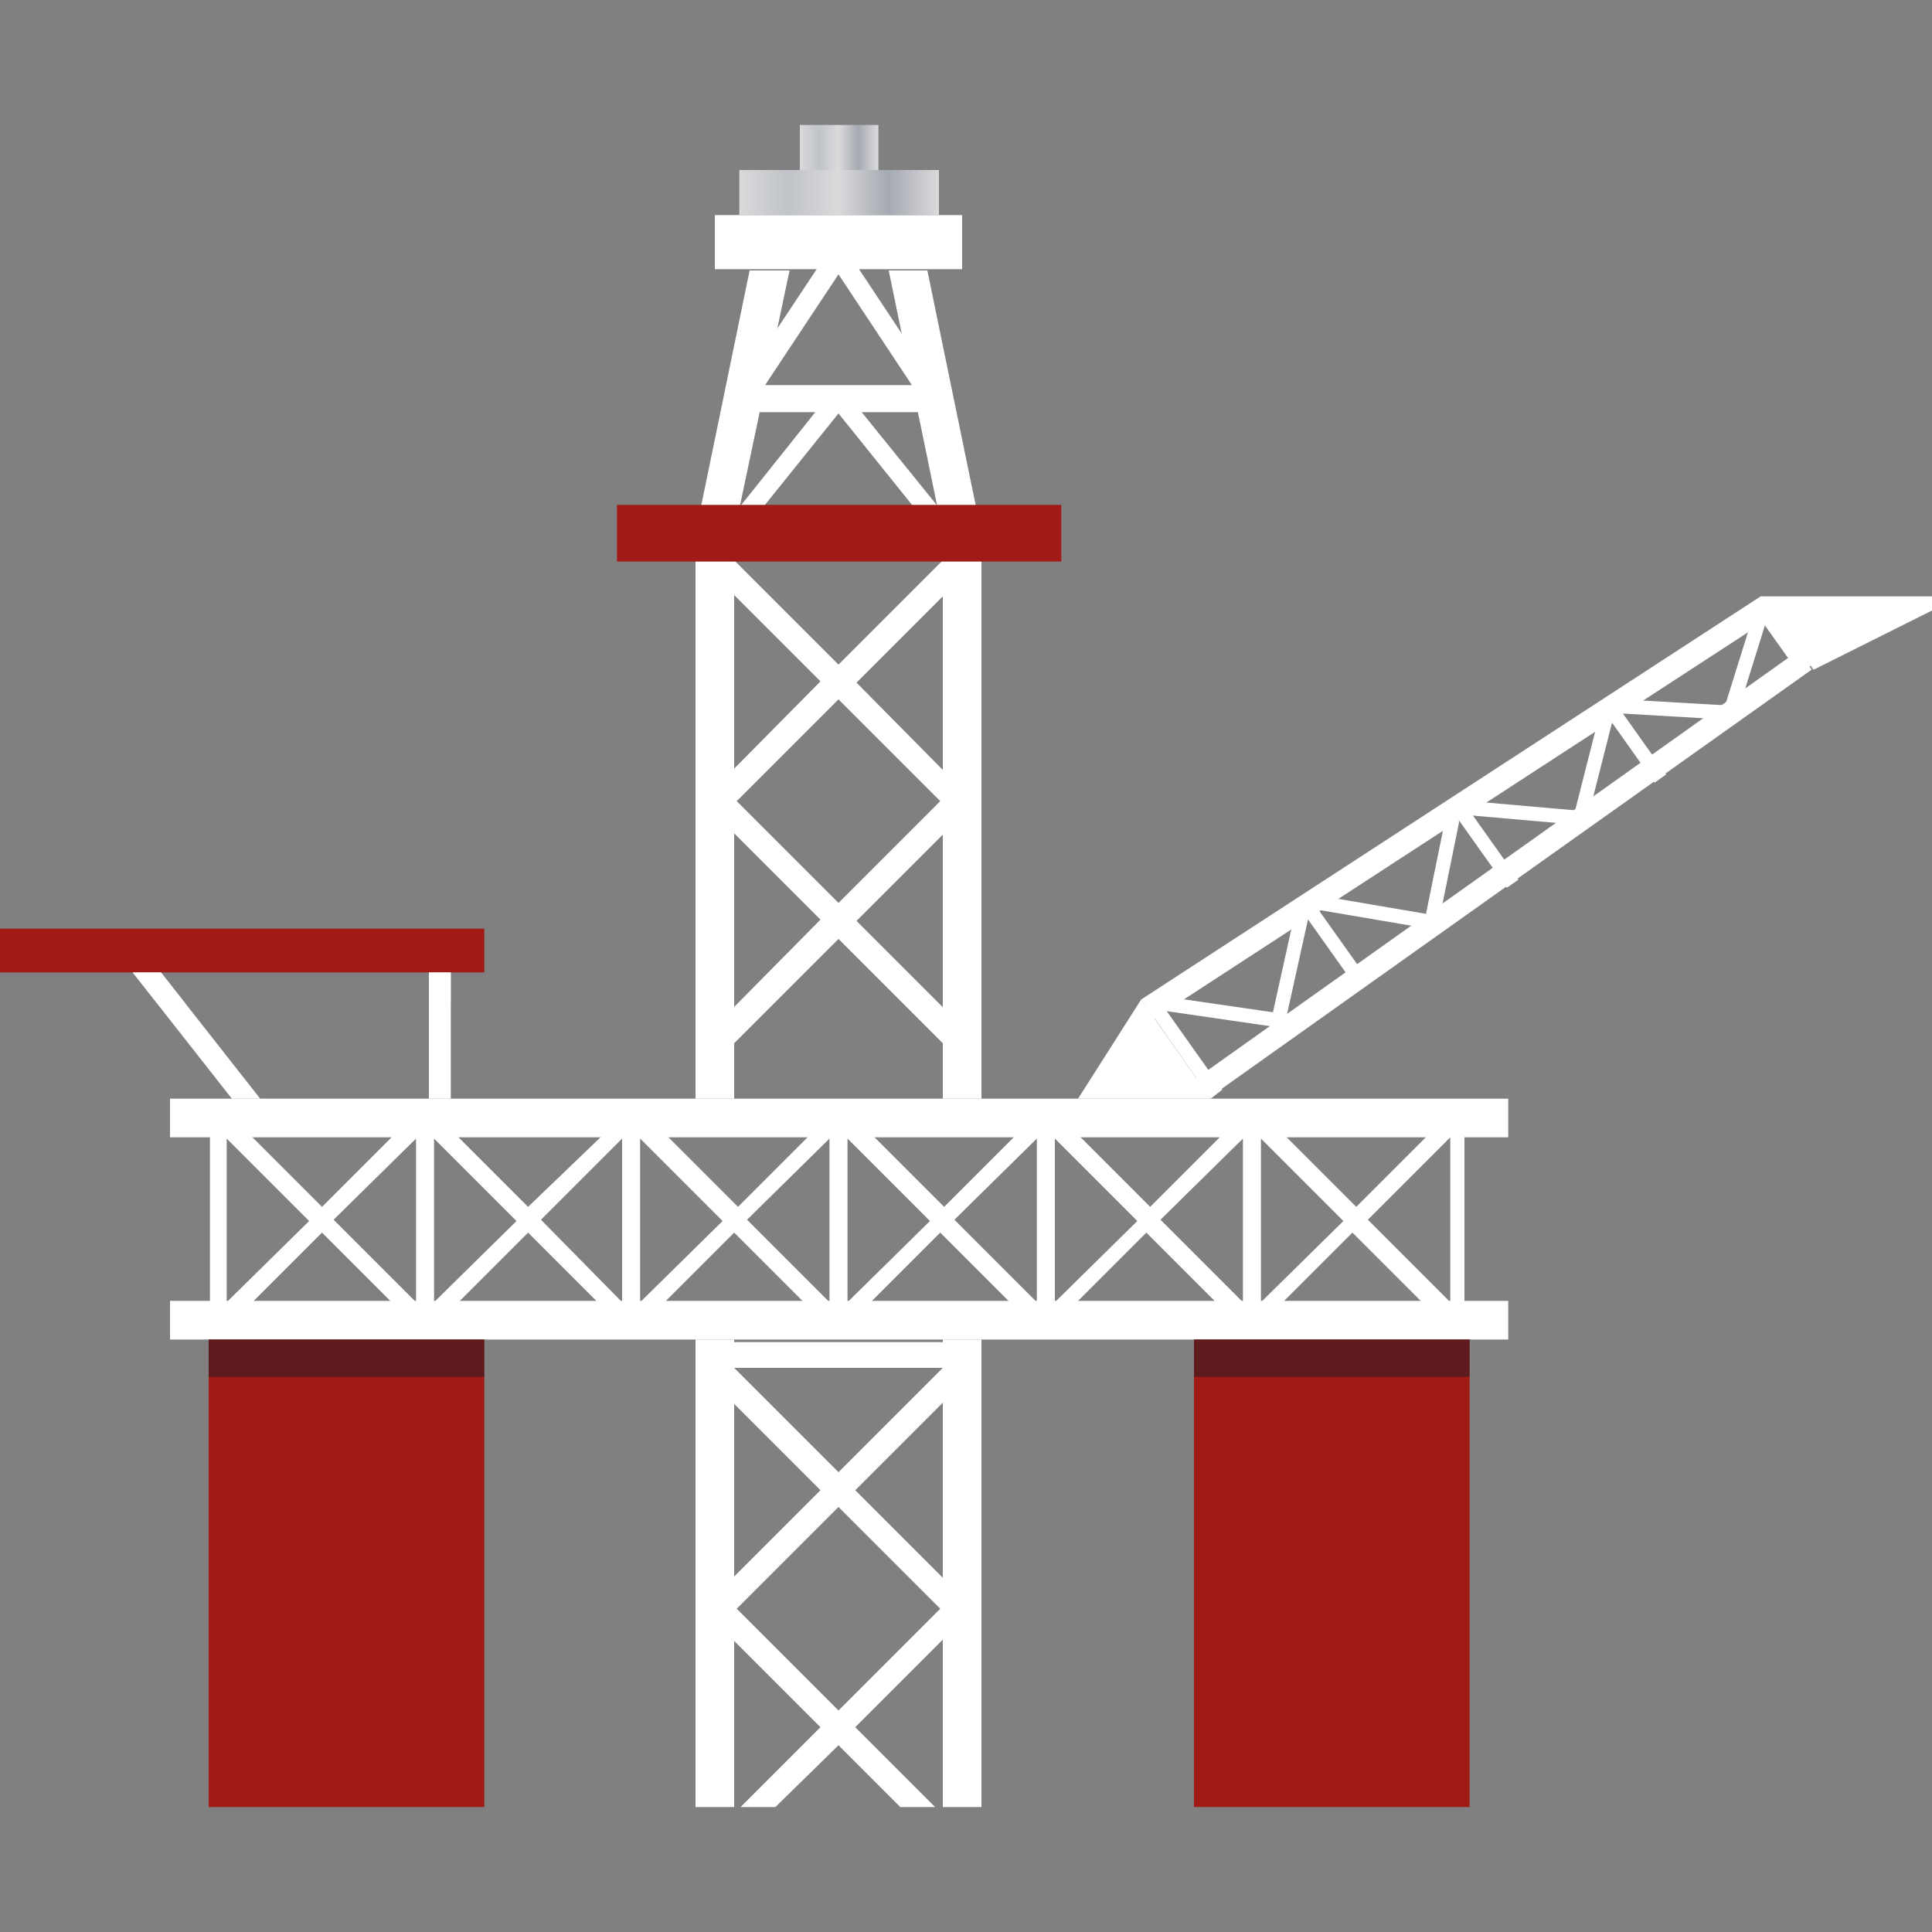
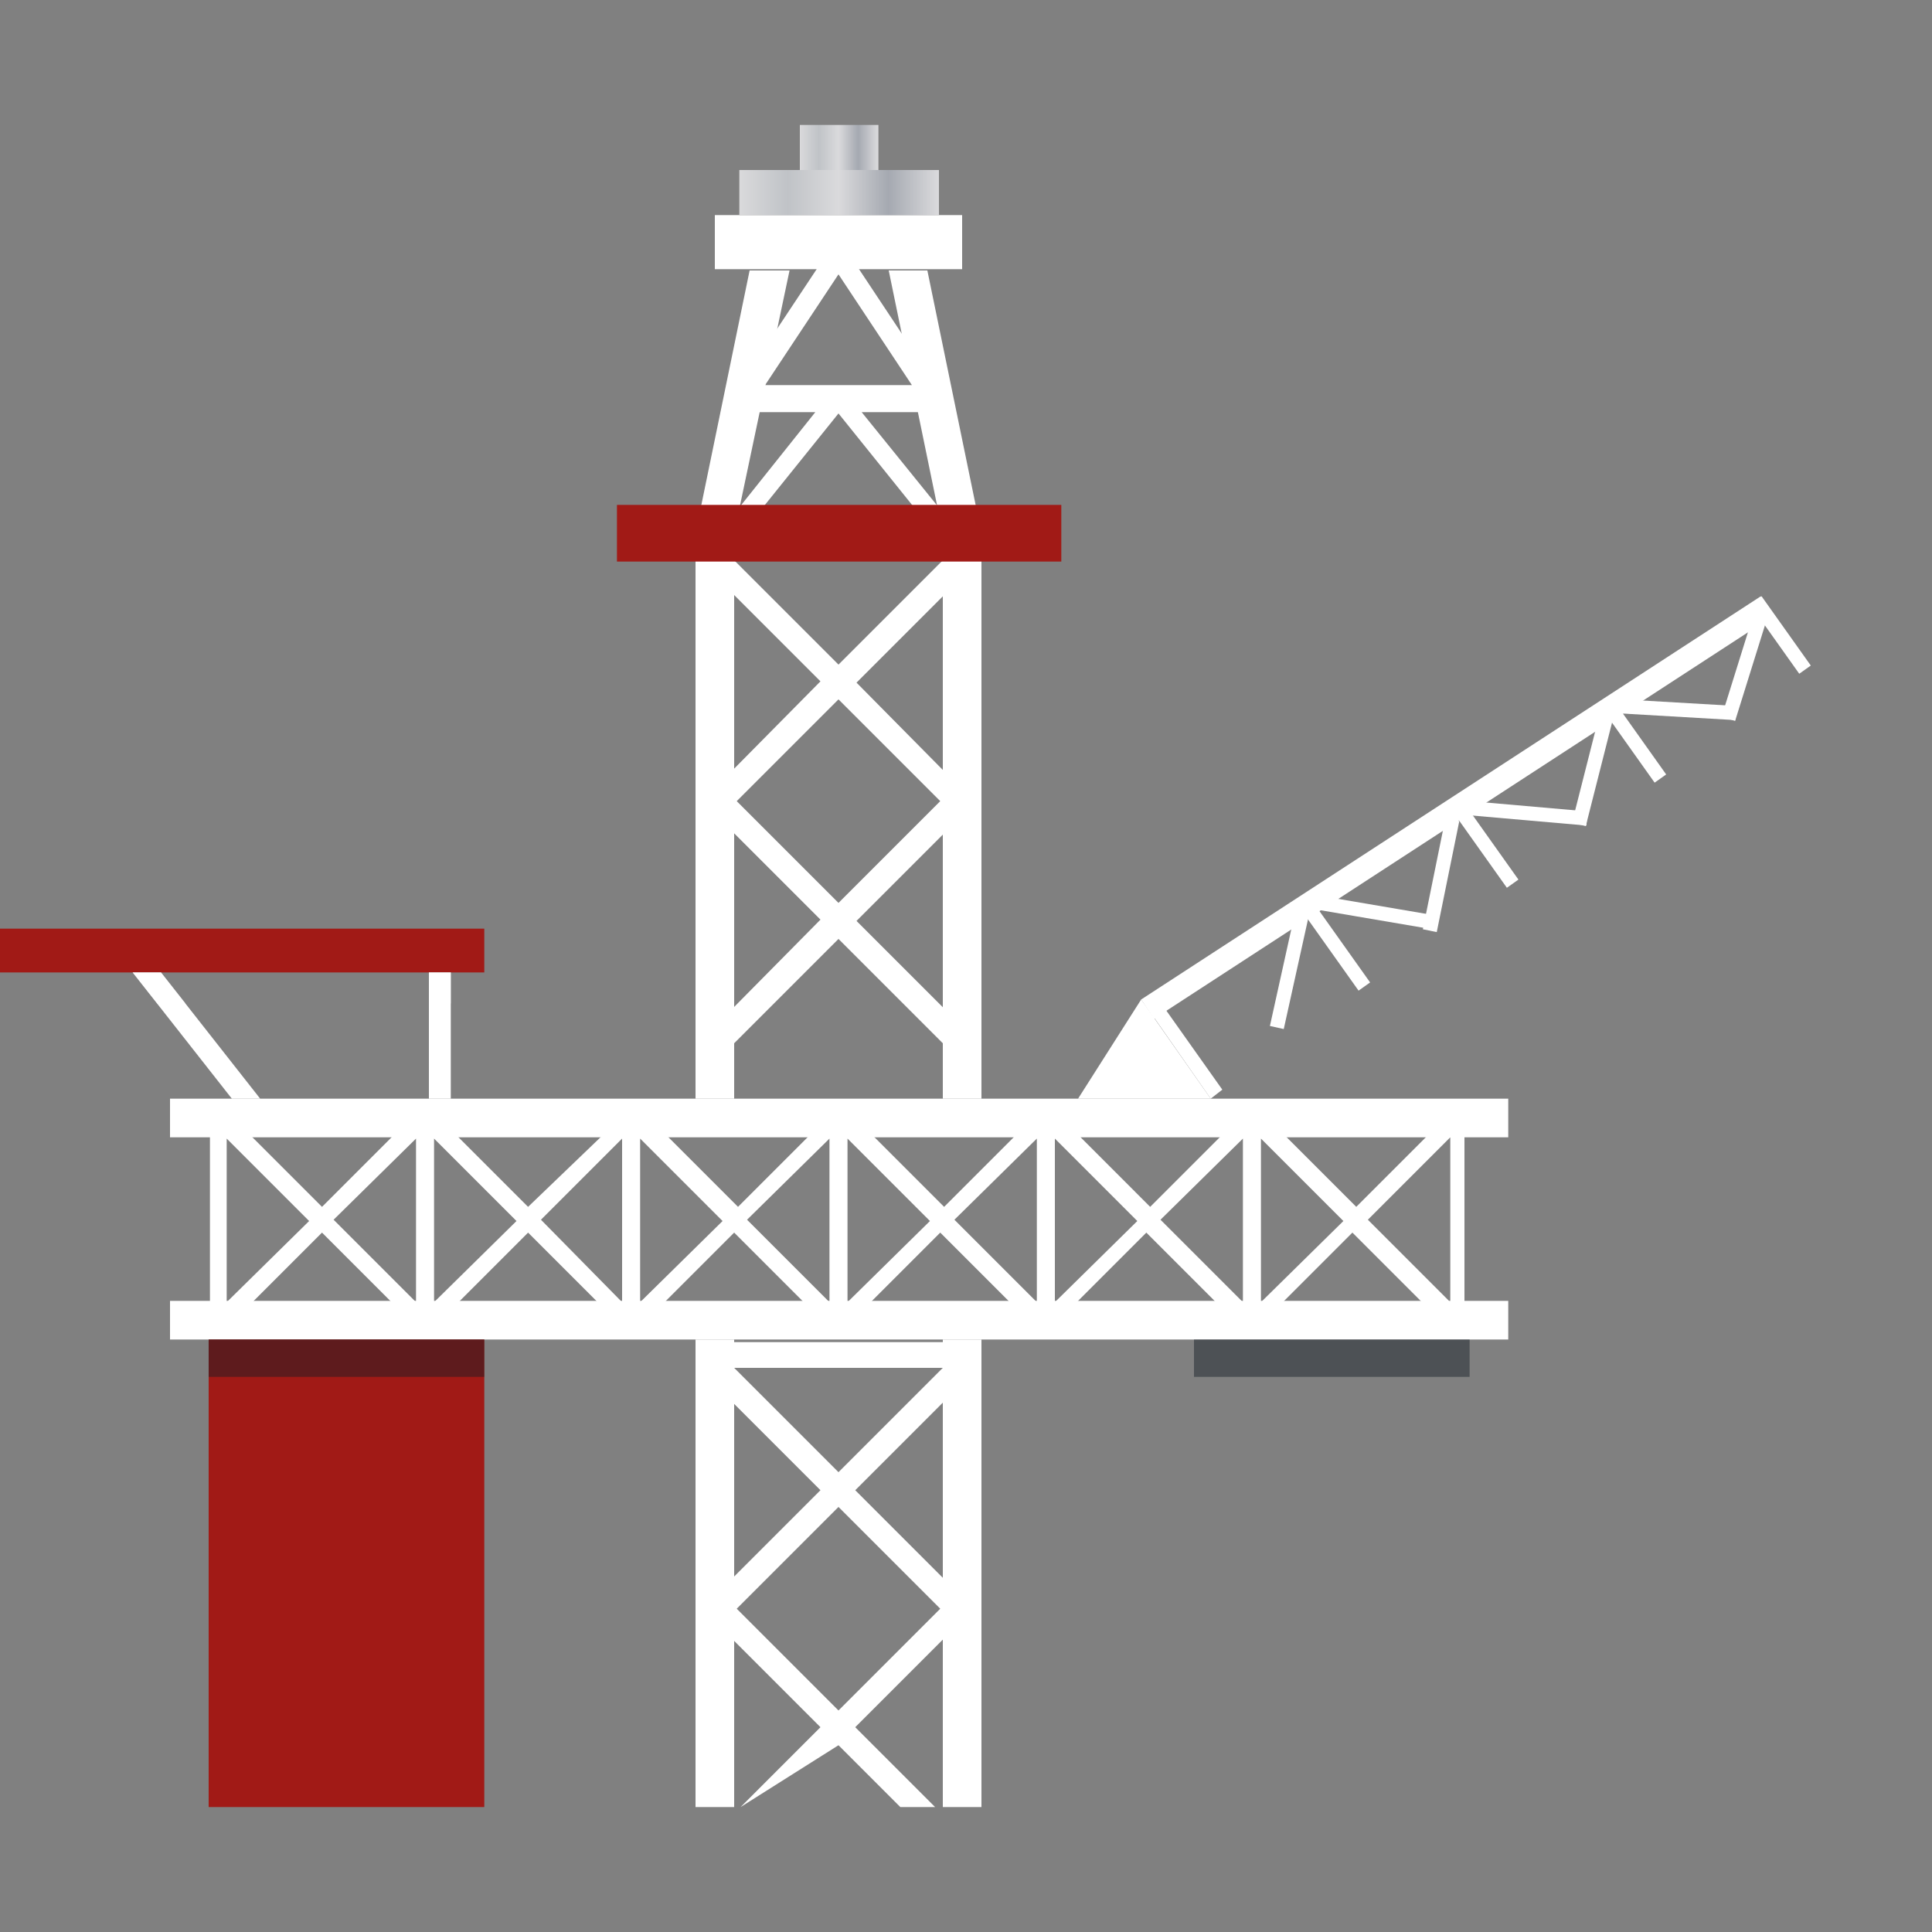
<svg xmlns="http://www.w3.org/2000/svg" version="1.1" id="Capa_1" x="0px" y="0px" width="150px" height="150px" viewBox="0 0 150 150" style="enable-background:new 0 0 150 150;" xml:space="preserve">
  <rect x="0" y="0" width="150" height="150" fill="#808080" stroke="none" />
  <style type="text/css">
	.st0{fill:#FFFFFF;}
	.st1{fill:#A11A16;}
	.st2{opacity:0.47;fill:#151D25;enable-background:new    ;}
	.st3{fill:url(#SVGID_1_);}
	.st4{fill:url(#SVGID_2_);}
	.st5{opacity:0.47;fill:#FFFFFF;enable-background:new    ;}
</style>
  <g>
    <g>
      <path class="st0" d="M112.6,86v0.4l-7.3,7.3L98,86.4V86h-1.4v0.4l-7.3,7.3L82,86.4V86h-1.4v0.4l-7.3,7.3L66,86.4V86h-1.4v0.4    l-7.3,7.3L50,86.4V86h-1.4v0.4L41,93.7l-7.3-7.3V86h-1.4v0.4L25,93.7l-7.3-7.3V86h-1.4v17.5h1.4V103l7.3-7.3l7.3,7.3v0.4h1.4V103    l7.3-7.3l7.3,7.3v0.4h1.4V103l7.3-7.3l7.3,7.3v0.4h1.4V103l7.3-7.3l7.3,7.3v0.4h1.4V103l7.3-7.3l7.3,7.3v0.4h1.4V103l7.3-7.3    l7.3,7.3v0.4h1.4V86H112.6z M17.6,101.1V88.4l6.4,6.4L17.6,101.1z M32.3,88.4v12.7l-6.4-6.4L32.3,88.4z M33.7,101.1V88.4l6.4,6.4    L33.7,101.1z M48.3,88.4v12.7L42,94.7L48.3,88.4z M49.7,101.1V88.4l6.4,6.4L49.7,101.1z M64.4,88.4v12.7L58,94.7L64.4,88.4z     M65.8,101.1V88.4l6.4,6.4L65.8,101.1z M80.5,88.4v12.7l-6.4-6.4L80.5,88.4z M81.9,101.1V88.4l6.4,6.4L81.9,101.1z M96.5,88.4    v12.7l-6.4-6.4L96.5,88.4z M97.9,101.1V88.4l6.4,6.4L97.9,101.1z M112.6,101.1l-6.4-6.4l6.4-6.4V101.1z" />
      <rect x="13.2" y="85.3" class="st0" width="103.9" height="3" />
      <rect x="13.2" y="101" class="st0" width="103.9" height="3" />
      <rect x="16.2" y="104" class="st1" width="21.4" height="36.3" />
-       <rect x="92.7" y="104" class="st1" width="21.4" height="36.3" />
      <g>
        <rect x="16.2" y="104" class="st2" width="21.4" height="2.9" />
      </g>
      <g>
        <rect x="92.7" y="104" class="st2" width="21.4" height="2.9" />
      </g>
      <g>
        <path class="st0" d="M74.5,41.4L66.9,32h5.3l0.1,0.2l0.3-0.2h0.6v-0.4v-0.9v-0.9h-0.6l-6.9-10.4h-1.3l-6.9,10.4H57v0.9v0.9V32     h0.6l0.3,0.2L58,32h5.3l-7.5,9.4v2.1L55,44.2l8.7,8.7L55,61.7l0.5,0.5L55,62.7l8.7,8.7L55,80.2l1.4,1.4l8.7-8.7l8.7,8.7l1.4-1.4     l-8.7-8.7l8.7-8.7l-0.5-0.5l0.5-0.5L66.5,53l8.7-8.7l-0.7-0.7V41.4z M65.1,21.3l5.7,8.6H59.4L65.1,21.3z M65.1,32.1l7.4,9.2H57.7     L65.1,32.1z M73,62.2l-7.9,7.9l-7.9-7.9l7.9-7.9L73,62.2z M65.1,51.6L57,43.5h16.2L65.1,51.6z" />
        <rect x="54" y="41.4" class="st0" width="3" height="43.9" />
        <polygon class="st0" points="61.3,21 58.2,21 54,41.4 57,41.4    " />
        <polygon class="st0" points="69,21 72,21 76.2,41.4 73.2,41.4    " />
        <rect x="73.2" y="41.4" class="st0" width="3" height="43.9" />
        <rect x="55.5" y="16.7" class="st0" width="19.2" height="4.2" />
        <linearGradient id="SVGID_1_" gradientUnits="userSpaceOnUse" x1="57.352" y1="137.05" x2="72.852" y2="137.05" gradientTransform="matrix(1 0 0 -1 0 152)">
          <stop offset="0" style="stop-color:#DADADC" />
          <stop offset="0.245" style="stop-color:#C0C3C7" />
          <stop offset="0.5" style="stop-color:#DADADC" />
          <stop offset="0.75" style="stop-color:#A5A9B1" />
          <stop offset="1" style="stop-color:#DADADC" />
        </linearGradient>
        <rect x="57.4" y="13.2" class="st3" width="15.5" height="3.5" />
        <linearGradient id="SVGID_2_" gradientUnits="userSpaceOnUse" x1="62.07" y1="140.55" x2="68.144" y2="140.55" gradientTransform="matrix(1 0 0 -1 0 152)">
          <stop offset="0" style="stop-color:#DADADC" />
          <stop offset="0.245" style="stop-color:#C0C3C7" />
          <stop offset="0.5" style="stop-color:#DADADC" />
          <stop offset="0.75" style="stop-color:#A5A9B1" />
          <stop offset="1" style="stop-color:#DADADC" />
        </linearGradient>
        <rect x="62.1" y="9.7" class="st4" width="6.1" height="3.5" />
        <rect x="47.9" y="39.2" class="st1" width="34.5" height="4.4" />
      </g>
      <g>
        <polygon class="st0" points="94.9,84.6 94,85.3 88.9,78 89.8,77.4    " />
-         <rect x="94.5" y="74" transform="matrix(0.144 -0.99 0.99 0.144 3.388 161.357)" class="st0" width="1.1" height="9.4" />
        <rect x="95.6" y="75" transform="matrix(0.216 -0.977 0.977 0.216 4.671 156.858)" class="st0" width="8.8" height="1.1" />
        <rect x="106.4" y="66.1" transform="matrix(0.168 -0.986 0.986 0.168 18.986 164.393)" class="st0" width="1.1" height="9.6" />
        <rect x="107.4" y="67.3" transform="matrix(0.199 -0.98 0.98 0.199 23.145 164.008)" class="st0" width="8.8" height="1.1" />
        <rect x="117.9" y="58.3" transform="matrix(8.726025e-002 -0.996 0.996 8.726025e-002 45.25 175.598)" class="st0" width="1.1" height="9.6" />
        <rect x="119.3" y="59.1" transform="matrix(0.246 -0.969 0.969 0.246 35.437 164.932)" class="st0" width="8.8" height="1.1" />
        <rect x="129.4" y="50.3" transform="matrix(5.804039e-002 -0.998 0.998 5.804039e-002 67.43 181.573)" class="st0" width="1.1" height="9.6" />
        <rect x="131" y="51.1" transform="matrix(0.298 -0.955 0.955 0.298 45.825 165.522)" class="st0" width="8.8" height="1.1" />
        <rect x="103.1" y="69.4" transform="matrix(0.815 -0.579 0.579 0.815 -23.362 73.527)" class="st0" width="1.1" height="8" />
        <rect x="114.8" y="62" transform="matrix(0.815 -0.579 0.579 0.815 -16.693 78.917)" class="st0" width="1.1" height="7.3" />
        <rect x="126.4" y="54.2" transform="matrix(0.815 -0.579 0.579 0.815 -9.928 84.154)" class="st0" width="1.1" height="6.9" />
        <rect x="137.7" y="46" transform="matrix(0.815 -0.579 0.579 0.815 -2.988 89.169)" class="st0" width="1.1" height="6.6" />
-         <rect x="88.1" y="67" transform="matrix(0.815 -0.579 0.579 0.815 -17.756 80.16)" class="st0" width="57.4" height="1.8" />
        <polygon class="st0" points="137.7,47.8 89.6,79.1 88.6,77.6 136.7,46.3    " />
      </g>
      <polygon class="st0" points="88.6,77.6 94,85.3 83.7,85.3   " />
-       <polygon class="st0" points="136.7,46.3 150,46.3 150,47.4 140.8,52   " />
      <rect y="72.1" class="st1" width="37.6" height="3.4" />
      <polygon class="st0" points="12.5,75.5 10.3,75.5 18,85.3 20.2,85.3   " />
      <rect x="33.3" y="75.5" class="st0" width="1.7" height="9.8" />
      <g>
-         <path class="st0" d="M65.1,135.5l4.8,4.8h2.7l-6.2-6.2l8.7-8.7l-0.5-0.5l0.5-0.5l-8.7-8.7l8.7-8.7l-0.7-0.7v-2.1H55.7v2.1L55,107     l8.7,8.7l-8.7,8.7l0.5,0.5l-0.5,0.5l8.7,8.7l-6.2,6.2h2.7L65.1,135.5z M57,106.2h16.2l-8.1,8.1L57,106.2z M57.2,124.9l7.9-7.9     l7.9,7.9l-7.9,7.9L57.2,124.9z" />
+         <path class="st0" d="M65.1,135.5l4.8,4.8h2.7l-6.2-6.2l8.7-8.7l-0.5-0.5l0.5-0.5l-8.7-8.7l8.7-8.7l-0.7-0.7v-2.1H55.7v2.1L55,107     l8.7,8.7l-8.7,8.7l0.5,0.5l-0.5,0.5l8.7,8.7l-6.2,6.2L65.1,135.5z M57,106.2h16.2l-8.1,8.1L57,106.2z M57.2,124.9l7.9-7.9     l7.9,7.9l-7.9,7.9L57.2,124.9z" />
        <rect x="54" y="104" class="st0" width="3" height="36.3" />
        <rect x="73.2" y="104" class="st0" width="3" height="36.3" />
      </g>
      <g>
        <polygon class="st5" points="10.3,75.5 12.2,77.9 14.4,77.9 12.5,75.5    " />
      </g>
      <g>
        <rect x="33.3" y="75.5" class="st5" width="1.7" height="2.4" />
      </g>
    </g>
  </g>
</svg>